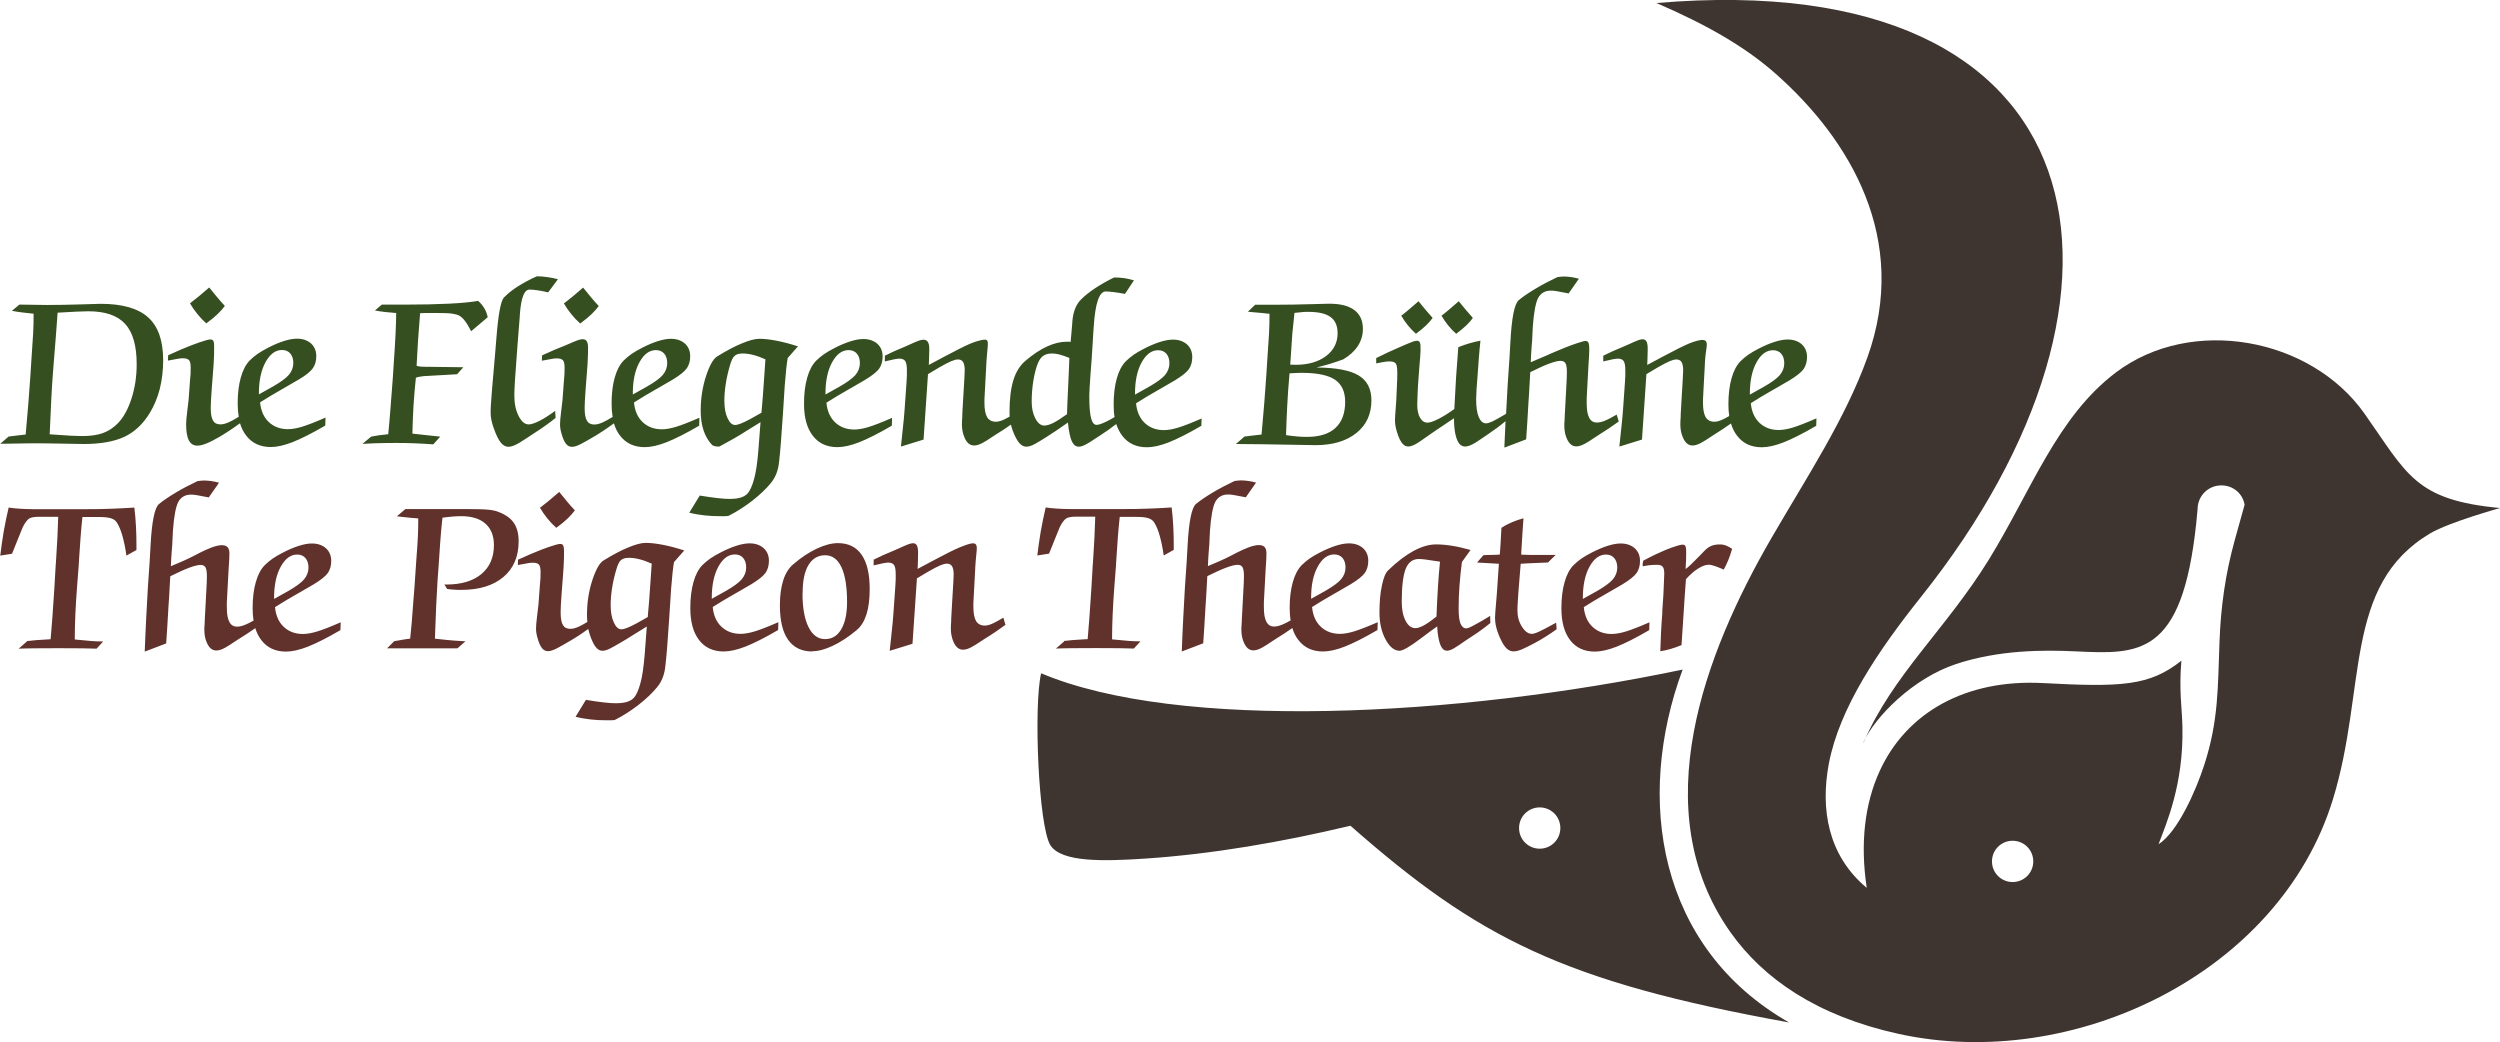
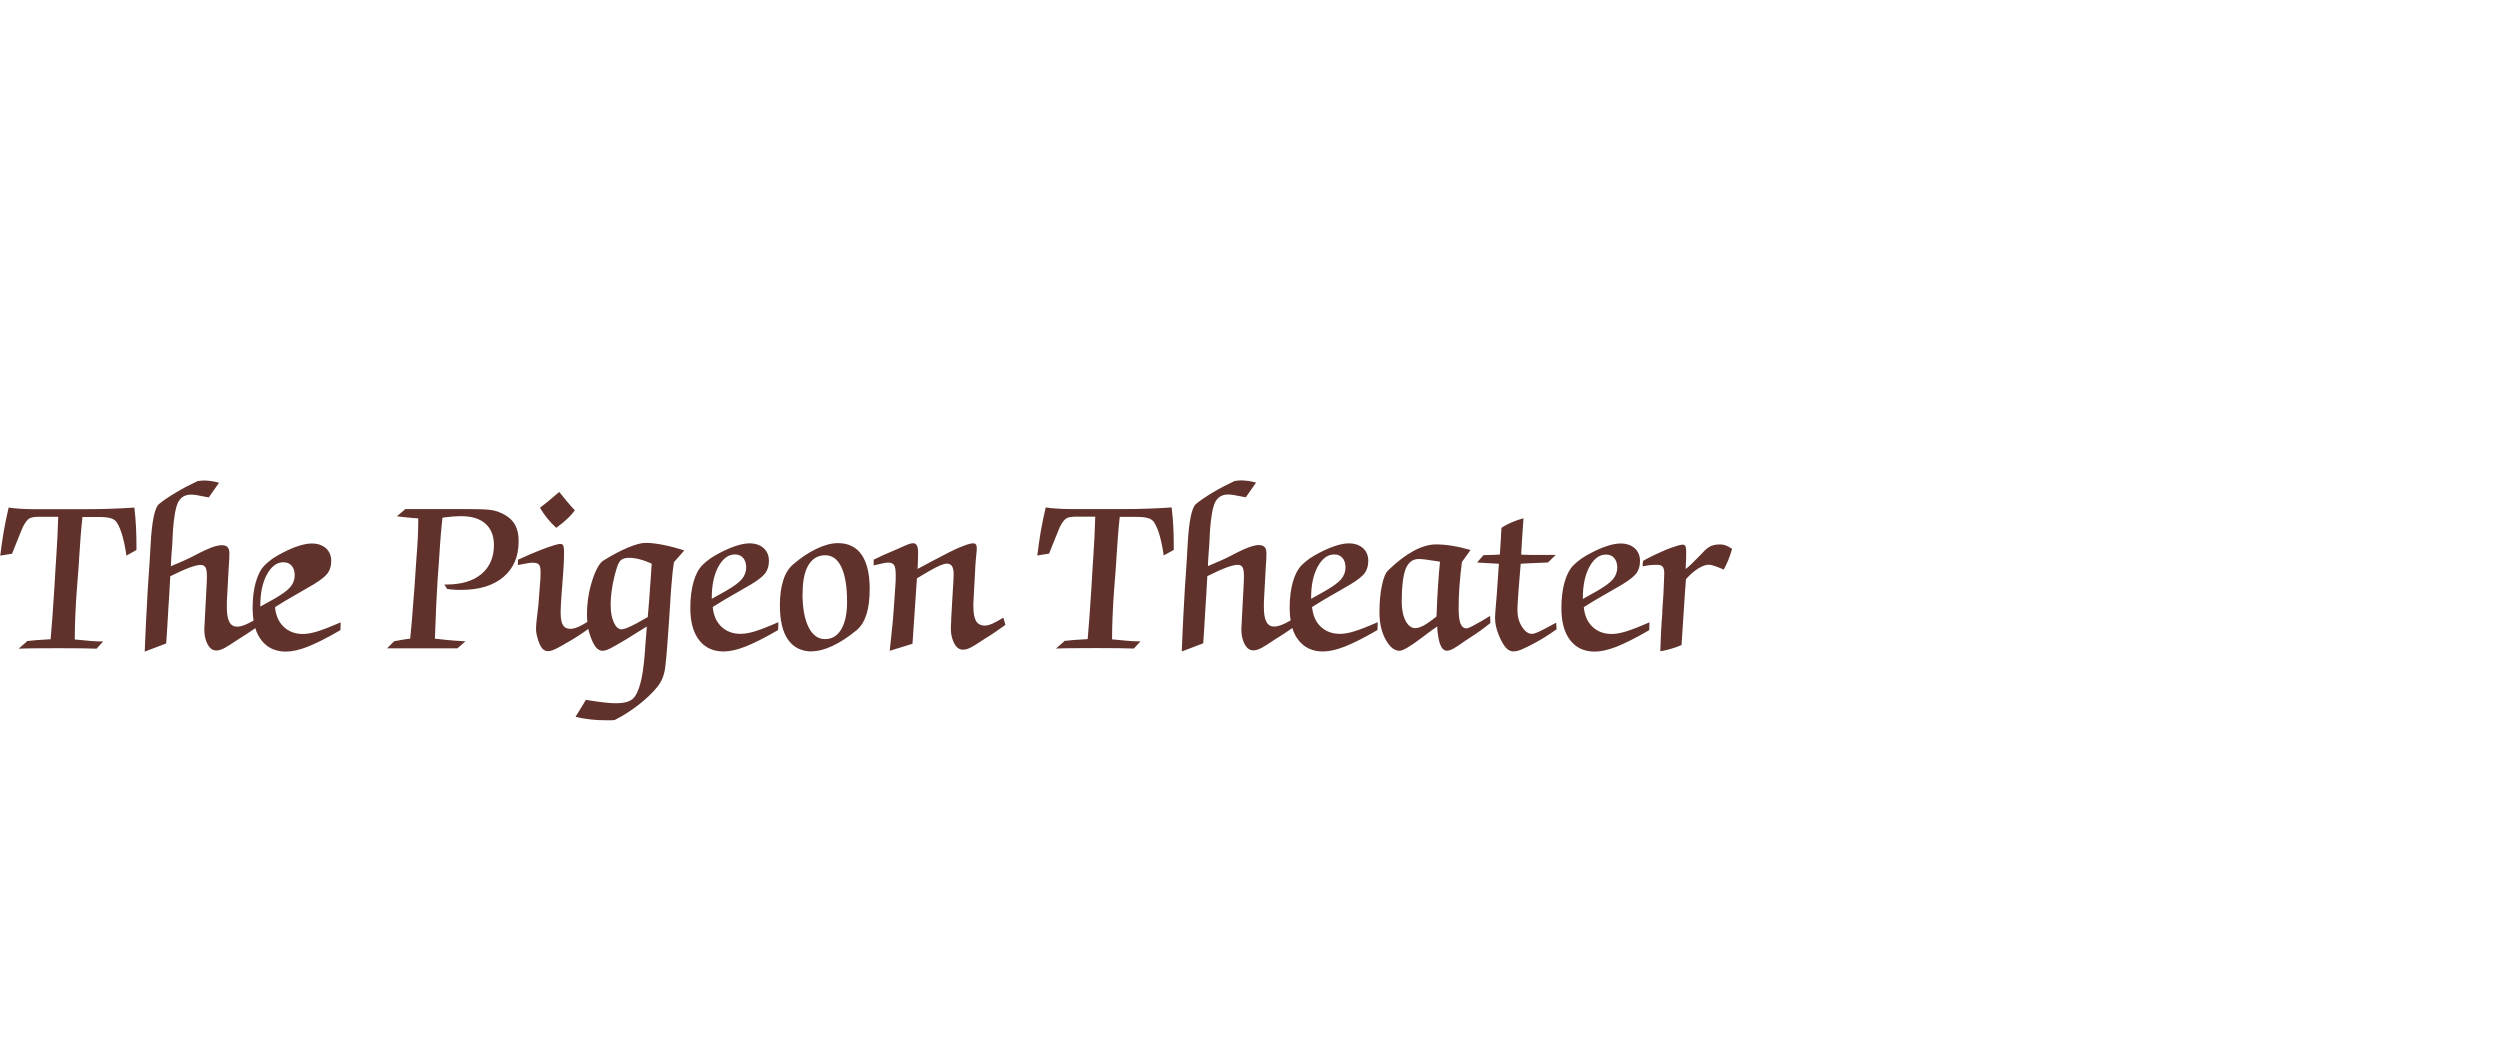
<svg xmlns="http://www.w3.org/2000/svg" id="Layer_2" viewBox="0 0 214.36 89.35">
  <g id="Layer_1-2">
    <g>
-       <path d="M144.28,57.4c-4.12,11.13-2.11,23.86,9.12,30.27-19.37-3.5-26.65-7.23-37.61-16.87-5.79,1.39-11.88,2.44-17.6,2.82-3.51,.23-7.17,.34-8.12-1.14-1.02-1.59-1.46-11.92-.8-14.75,11.76,4.96,35.56,3.76,55.02-.32h0Zm15.52,6.25c2.46-5.74,7.08-9.74,10.74-15.68,3.65-5.94,5.84-12.22,10.88-16.03,6.45-4.88,16.69-3.02,21.31,3.51,3.67,5.19,4.31,7.43,11.64,8.11,0,0-4.37,1.21-5.99,2.17-7.51,4.45-5.42,13.29-8.35,22.82-4.6,14.95-22.33,23.4-37.28,20.09-6.93-1.53-11.55-4.7-14.4-8.74-7.34-10.44-2.17-23.9,3.53-33.75,3.05-5.26,6.33-10.2,8.24-15.51,3.64-10.14-1.5-18.68-7.85-24.3-2.71-2.4-6.05-4.27-10.24-6.08,38.38-3.28,43.61,24.65,22.71,50.89-3.63,4.55-7.02,9.52-7.93,14.34-.73,3.89-.08,7.86,3.25,10.64-.58-3.87-.15-7.23,1.08-9.95,2.31-5.12,7.45-7.96,14.02-7.61,6.76,.36,9.15,.25,11.88-1.92-.22,2.62,.06,4.02,.09,5.73,.1,4.87-1.37,8.21-2.05,10.01,1.65-1.05,3.23-4.65,3.93-6.83,1.23-3.81,1.15-6.66,1.3-10.57,.11-2.9,.48-5.7,1.31-8.69l.84-3.02c-.16-.97-1-1.67-2-1.66-1.12,0-2.03,.91-2.03,2.03-.03,.27-.09,.99-.12,1.25-1.22,11.43-4.92,11.2-10.35,10.95-2.74-.13-6.56-.13-10.25,1.09-3.67,1.22-6.92,4.49-7.94,6.72h0Zm12.77,8.44c.98,0,1.77,.79,1.77,1.77s-.79,1.77-1.77,1.77-1.77-.79-1.77-1.77,.79-1.77,1.77-1.77h0Zm-40.55-2.86c.98,0,1.77,.79,1.77,1.77s-.79,1.77-1.77,1.77-1.77-.79-1.77-1.77,.79-1.77,1.77-1.77h0Z" fill="#3f3530" fill-rule="evenodd" />
-       <path d="M0,38.07l.74-.64c.16-.02,.41-.05,.74-.09,.33-.04,.57-.07,.72-.08,.09-.98,.17-1.87,.23-2.66,.06-.79,.12-1.56,.17-2.3l.08-1.26c.06-.97,.12-1.78,.16-2.43,.03-.65,.05-1.22,.04-1.71-.34-.03-.67-.07-.98-.11-.31-.04-.6-.08-.88-.14l.64-.53c.06,0,.16,0,.28,0,.96,.02,1.66,.03,2.09,.03,.9,0,1.87-.02,2.9-.05,1.02-.03,1.59-.05,1.7-.05,1.86,0,3.21,.39,4.07,1.16,.86,.77,1.29,2,1.29,3.68,0,.87-.1,1.69-.29,2.46-.2,.76-.49,1.46-.87,2.08-.57,.93-1.29,1.61-2.16,2.02-.87,.41-2.04,.62-3.5,.62-.21,0-.81-.01-1.78-.03-.97-.02-1.84-.03-2.6-.03-.51,0-1.37,.02-2.56,.04-.1,0-.18,0-.23,0H0Zm124.87-9.44c-.26-.23-.49-.47-.7-.73-.21-.26-.4-.53-.57-.83,.22-.17,.46-.36,.69-.56,.24-.2,.5-.42,.79-.68,.2,.25,.4,.5,.6,.73,.2,.24,.4,.47,.61,.7-.14,.2-.33,.41-.55,.63-.23,.22-.52,.46-.88,.73h0Zm-3.45,0c-.26-.23-.49-.47-.7-.73-.21-.26-.4-.53-.57-.83,.22-.17,.46-.36,.69-.56,.24-.2,.5-.42,.79-.68,.2,.25,.4,.5,.6,.73,.2,.24,.4,.47,.61,.7-.14,.2-.33,.41-.55,.63-.23,.22-.52,.46-.88,.73h0Zm28.63,5.2l1.18-.66c.67-.38,1.13-.72,1.38-1.01,.25-.3,.38-.64,.38-1.01,0-.35-.09-.62-.26-.82-.17-.2-.41-.3-.71-.3-.56,0-1.03,.35-1.41,1.04-.38,.69-.57,1.59-.57,2.68v.08h0Zm5.7,2.02l-.02,.66c-1.15,.67-2.09,1.14-2.8,1.42-.72,.28-1.34,.42-1.87,.42-.91,0-1.61-.33-2.11-.98-.23-.3-.41-.65-.53-1.06-.47,.33-.93,.64-1.4,.93-1.01,.62-2.19,1.73-2.77,.15-.11-.3-.17-.62-.17-.98,0-.12,0-.35,.03-.7,0-.08,0-.15,0-.18l.09-1.58c.04-.63,.07-1.13,.09-1.51,.02-.37,.03-.6,.03-.69,0-.32-.05-.56-.14-.71-.1-.15-.24-.22-.44-.22-.14,0-.34,.05-.58,.15-.24,.1-.57,.28-1,.52l-.99,.59c-.04,.61-.1,1.55-.19,2.81-.09,1.26-.15,2.19-.19,2.8l-1.94,.6c.11-.97,.19-1.77,.25-2.39,.05-.62,.1-1.19,.13-1.71l.1-1.43c.01-.19,.02-.38,.03-.56,0-.18,0-.34,0-.49,0-.36-.05-.61-.14-.75-.1-.14-.26-.21-.5-.21-.1,0-.25,.02-.46,.06-.21,.04-.47,.1-.79,.18v-.49c.53-.27,1.09-.52,1.66-.75,1.38-.56,2.18-1.25,2.15,.22-.01,.67-.03,1.1-.04,1.32l1.29-.69c1.06-.57,1.83-.95,2.3-1.15,.23-.09,.45-.17,.65-.22,1.22-.34,.82,.4,.74,1.4-.03,.33-.04,.6-.05,.82l-.14,2.61c0,.06,0,.14-.01,.24,0,.1,0,.18,0,.22,0,.58,.08,.99,.23,1.25,.16,.26,.41,.39,.75,.39,.18,0,.39-.05,.64-.16,.18-.08,.39-.19,.63-.33-.05-.31-.07-.65-.07-1.01,0-.85,.09-1.59,.27-2.23,.18-.64,.44-1.13,.78-1.47,.19-.19,.41-.37,.66-.55,.25-.17,.55-.35,.89-.52,.5-.26,.96-.45,1.37-.58,.41-.13,.78-.2,1.11-.2,.5,0,.9,.14,1.21,.41,.3,.28,.45,.64,.45,1.09,0,.41-.1,.75-.29,1.03-.19,.27-.6,.6-1.21,.97l-1.31,.76-.09,.05c-.73,.41-1.37,.8-1.92,1.15,.07,.71,.31,1.27,.74,1.68,.43,.41,.98,.62,1.65,.62,.34,0,.75-.07,1.21-.21,.46-.14,1.14-.4,2.03-.79h0Zm-26.76,2.5c.03-.78,.06-1.52,.1-2.24-.45,.38-.93,.74-1.44,1.08-1.28,.84-2.44,1.96-2.86,.04-.08-.37-.12-.83-.12-1.37l-1.4,.94c-.06,.04-.16,.1-.28,.19-1.75,1.17-2.57,2.2-3.22,.02-.11-.37-.16-.69-.16-.98,0-.18,.02-.46,.05-.84,.03-.39,.05-.66,.06-.83l.06-1.31v-.04c0-.06,0-.21,.02-.43,0-.23,.01-.42,.01-.57,0-.44-.04-.72-.13-.84-.09-.12-.27-.18-.53-.18-.1,0-.23,0-.39,.03-.16,.02-.41,.07-.76,.14v-.46c.73-.36,1.39-.67,1.98-.92,1.84-.79,1.91-.95,1.79,.86-.02,.29-.04,.49-.05,.59l-.1,1.31c-.03,.44-.06,.86-.07,1.24-.02,.39-.03,.7-.03,.94,0,.45,.08,.82,.24,1.1,.16,.28,.38,.42,.64,.42,.21,0,.52-.11,.94-.32,.42-.21,.87-.5,1.36-.85,.04-.72,.08-1.39,.11-2.01,.03-.63,.07-1.18,.11-1.66l.12-1.63c.34-.14,.67-.25,.98-.34,.31-.09,.61-.16,.92-.22-.05,.48-.1,.98-.14,1.51-.04,.52-.08,1.08-.12,1.67l-.08,1.03s0,.07,0,.12c-.02,.31-.03,.53-.03,.66,0,.67,.07,1.19,.22,1.55,.15,.36,.36,.55,.64,.55,.12,0,.3-.06,.55-.17,.22-.11,.61-.32,1.16-.65v-.04c.05-.93,.1-1.78,.14-2.56l.15-2.19c.02-.34,.05-.81,.08-1.42,.11-2.05,.35-3.23,.72-3.54,.36-.3,.84-.62,1.42-.97,.58-.35,1.21-.68,1.89-1,.16-.02,.27-.03,.35-.04,.08,0,.15-.01,.21-.01,.2,0,.41,.02,.63,.05,.21,.03,.43,.08,.65,.14l-.88,1.26c-.52-.1-.88-.17-1.06-.2-.19-.03-.34-.04-.46-.04-.5,0-.86,.21-1.09,.62-.22,.42-.37,1.23-.46,2.44l-.06,1.2s0,.12-.02,.25c-.05,.59-.08,1.14-.1,1.63l1.36-.58,.4-.18c.88-.38,1.6-.67,2.15-.85,.87-.28,1.11-.42,1.11,.48,0,.33-.02,.74-.06,1.24-.01,.17-.02,.29-.02,.36l-.14,2.6c0,.06,0,.14,0,.24,0,.11,0,.18,0,.23,0,.55,.07,.96,.22,1.23,.14,.27,.36,.4,.66,.4,.2,0,.42-.05,.69-.16,.26-.11,.59-.28,1-.52l.18,.59c-.55,.4-1.12,.78-1.7,1.14-1.04,.64-2.23,1.78-2.81,.19-.11-.29-.16-.63-.16-1.02,0-.05,0-.18,.02-.37,.01-.2,.02-.35,.02-.46l.12-2.26c.02-.41,.04-.74,.05-.97,0-.24,.01-.4,.01-.49,0-.36-.04-.61-.12-.75-.08-.14-.22-.21-.42-.21-.22,0-.55,.08-.98,.24-.43,.16-.97,.41-1.62,.73l-.1,1.8c-.01,.13-.03,.37-.05,.73-.07,1.21-.13,2.29-.2,3.23l-1.84,.7h0Zm-18.42-6.34c-.09,1.02-.16,1.96-.2,2.82-.04,.86-.08,1.68-.1,2.48,.31,.05,.61,.08,.91,.11,.3,.03,.6,.04,.9,.04,1.07,0,1.88-.26,2.43-.77,.55-.51,.83-1.26,.83-2.24,0-.86-.29-1.49-.87-1.89-.58-.39-1.53-.59-2.83-.59-.22,0-.55,.01-1.02,.04h-.06Zm.42-5.16c-.06,.53-.12,1.11-.18,1.74-.05,.63-.11,1.53-.18,2.68,.05,0,.13,0,.22,0,.1,0,.17,.01,.22,.01,1.09,0,1.97-.25,2.63-.75,.66-.5,.99-1.15,.99-1.96,0-.63-.2-1.1-.61-1.39-.41-.3-1.05-.44-1.92-.44-.14,0-.31,0-.5,.02-.19,.02-.41,.04-.67,.07h0Zm-3.35-.72c.23,0,.46,0,.71,0,.25,0,.6,0,1.05,0,1.02,0,2.03-.02,3.05-.05,1.02-.03,1.53-.04,1.53-.04,.94,0,1.66,.18,2.15,.55,.49,.37,.73,.9,.73,1.61,0,.52-.14,1.01-.43,1.46-.29,.45-.71,.83-1.25,1.15-.4,.15-.8,.28-1.18,.4-.38,.11-.75,.21-1.12,.3,1.67,.01,2.88,.24,3.61,.68,.74,.44,1.1,1.16,1.1,2.14,0,1.18-.43,2.11-1.29,2.8-.86,.69-2.03,1.04-3.51,1.04-.05,0-.81-.01-2.31-.04-1.49-.03-2.99-.05-4.51-.06l.74-.64c.16-.02,.41-.05,.74-.09,.33-.04,.57-.07,.72-.08,.09-.98,.17-1.87,.23-2.66,.06-.79,.12-1.55,.17-2.3l.08-1.26c.07-.97,.12-1.78,.16-2.43,.03-.65,.05-1.22,.04-1.71-.11,0-.28-.02-.51-.05-.62-.06-1.07-.1-1.34-.12l.63-.61h0Zm-10.31,7.7l1.18-.66c.67-.38,1.13-.72,1.38-1.01,.25-.3,.38-.64,.38-1.01,0-.35-.09-.62-.26-.82-.17-.2-.41-.3-.71-.3-.56,0-1.03,.35-1.41,1.04-.38,.69-.57,1.59-.57,2.68v.08h0Zm5.7,2.02l-.02,.66c-1.15,.67-2.09,1.14-2.8,1.42-.72,.28-1.34,.42-1.87,.42-.91,0-1.61-.33-2.11-.98-.22-.29-.39-.63-.52-1.01-.45,.35-.9,.67-1.34,.95-1.36,.87-2.27,1.74-2.65-.07-.07-.31-.12-.65-.15-1.01-.68,.48-1.3,.9-1.86,1.25-1.49,.93-2.11,1.45-2.88-.57-.06-.16-.11-.33-.15-.5-.42,.3-.84,.57-1.26,.83-1.01,.62-2.19,1.73-2.77,.15-.11-.3-.17-.62-.17-.98,0-.12,0-.35,.03-.7,0-.08,0-.15,0-.18l.09-1.58c.04-.63,.07-1.13,.09-1.51,.02-.37,.03-.6,.03-.69,0-.32-.05-.56-.14-.71-.1-.15-.24-.22-.44-.22-.14,0-.34,.05-.58,.15-.24,.1-.57,.28-1,.52l-.99,.59c-.04,.61-.1,1.55-.19,2.81-.09,1.26-.15,2.19-.19,2.8l-1.94,.6c.11-.97,.19-1.77,.25-2.39,.05-.62,.1-1.19,.13-1.71l.1-1.43c.01-.19,.02-.38,.03-.56,0-.18,0-.34,0-.49,0-.36-.05-.61-.14-.75-.1-.14-.26-.21-.5-.21-.1,0-.25,.02-.46,.06-.21,.04-.47,.1-.79,.18v-.49c.53-.27,1.09-.52,1.66-.75,1.11-.45,2.18-1.24,2.15,.22-.01,.67-.03,1.1-.04,1.32l1.29-.69c1.06-.57,1.83-.95,2.3-1.15,.29-.12,.56-.21,.79-.26,.66-.16,.72-.07,.67,.54-.03,.36-.06,.66-.08,.9-.03,.33-.04,.6-.05,.82l-.14,2.61c0,.06,0,.14-.01,.24,0,.1,0,.18,0,.22,0,.58,.08,.99,.23,1.25,.16,.26,.41,.39,.75,.39,.18,0,.39-.05,.64-.16,.15-.07,.33-.16,.54-.28,0-.12-.01-.25-.01-.37,0-1.13,.11-2.04,.33-2.75,.22-.71,.56-1.26,1.03-1.66,.65-.55,1.26-.96,1.85-1.23,.59-.27,1.15-.41,1.68-.41,.1,0,.17,0,.22,0s.09,0,.13,.02l.13-1.47c0-.08,.01-.18,.02-.31,.07-.83,.32-1.45,.76-1.88,.31-.31,.71-.63,1.21-.96s1.03-.63,1.61-.91c.31,0,.61,.02,.89,.06,.28,.04,.55,.11,.81,.19l-.77,1.16c-.41-.08-.75-.13-1.01-.16-.26-.03-.47-.05-.63-.05-.57,0-.91,1.01-1.04,3.03-.01,.19-.02,.33-.03,.43l-.08,1.3c-.03,.55-.08,1.31-.16,2.28-.07,.97-.11,1.6-.11,1.9,0,.89,.05,1.52,.15,1.91,.1,.39,.26,.59,.48,.59,.17,0,.46-.1,.87-.3,.21-.1,.43-.23,.67-.37-.06-.33-.08-.69-.08-1.09,0-.85,.09-1.59,.27-2.23,.18-.64,.44-1.13,.78-1.47,.19-.19,.41-.37,.66-.55,.25-.17,.55-.35,.89-.52,.5-.26,.96-.45,1.37-.58,.41-.13,.78-.2,1.11-.2,.5,0,.9,.14,1.21,.41,.3,.28,.45,.64,.45,1.09,0,.41-.1,.75-.29,1.03-.19,.27-.6,.6-1.21,.97l-1.31,.76-.09,.05c-.73,.41-1.37,.8-1.92,1.15,.07,.71,.31,1.27,.74,1.68,.43,.41,.98,.62,1.65,.62,.34,0,.75-.07,1.21-.21,.46-.14,1.14-.4,2.03-.79h0Zm-11.54-.34c.01-.56,.05-1.38,.1-2.45,.05-1.07,.09-1.86,.1-2.37-.33-.13-.61-.23-.84-.29-.24-.06-.44-.09-.62-.09-.32,0-.57,.06-.76,.19-.19,.12-.34,.33-.47,.63-.16,.37-.28,.86-.39,1.47-.1,.61-.15,1.22-.15,1.83,0,.58,.11,1.07,.32,1.46,.21,.4,.47,.6,.75,.6,.21,0,.46-.07,.75-.21,.29-.14,.69-.4,1.2-.76h0Zm-20.7-1.69l1.18-.66c.67-.38,1.13-.72,1.38-1.01,.25-.3,.38-.64,.38-1.01,0-.35-.09-.62-.26-.82-.17-.2-.41-.3-.71-.3-.56,0-1.03,.35-1.41,1.04-.38,.69-.57,1.59-.57,2.68v.08h0Zm5.7,2.02l-.02,.66c-1.15,.67-2.09,1.14-2.8,1.42-.72,.28-1.34,.42-1.87,.42-.91,0-1.61-.33-2.11-.98-.5-.65-.75-1.56-.75-2.74,0-.85,.09-1.59,.27-2.23,.18-.64,.44-1.13,.78-1.47,.19-.19,.41-.37,.66-.55,.25-.17,.55-.35,.89-.52,.5-.26,.96-.45,1.37-.58,.41-.13,.78-.2,1.11-.2,.5,0,.9,.14,1.21,.41,.3,.28,.45,.64,.45,1.09,0,.41-.1,.75-.29,1.03-.19,.27-.6,.6-1.21,.97l-1.31,.76-.09,.05c-.73,.41-1.37,.8-1.92,1.15,.07,.71,.31,1.27,.74,1.68,.43,.41,.98,.62,1.65,.62,.34,0,.75-.07,1.21-.21,.46-.14,1.14-.4,2.03-.79h0Zm-10.86-5.03c-.38-.17-.74-.3-1.06-.38-.32-.08-.62-.12-.9-.12-.31,0-.54,.07-.69,.21-.15,.14-.28,.41-.39,.81-.16,.54-.28,1.06-.36,1.58-.08,.52-.12,1.01-.12,1.45,0,.61,.09,1.1,.27,1.49,.18,.39,.39,.59,.65,.59,.12,0,.29-.04,.51-.13,.22-.09,.49-.22,.79-.38l.96-.54c.07-.71,.16-1.89,.27-3.55,.03-.46,.06-.8,.07-1.03h0Zm-5.64,11.68c.59,.1,1.11,.17,1.54,.22,.43,.05,.77,.07,1.02,.07,.44,0,.79-.05,1.06-.15,.27-.1,.48-.26,.62-.49,.22-.35,.4-.86,.54-1.54,.14-.67,.24-1.62,.32-2.83l.12-1.57-1.18,.73c-.35,.23-.72,.45-1.1,.67-.39,.22-.8,.45-1.25,.69h-.13c-.08,0-.17-.01-.25-.03-.08-.02-.16-.05-.23-.09-.34-.36-.59-.79-.75-1.28-.16-.49-.24-1.05-.24-1.68,0-1.03,.15-2.01,.45-2.94,.3-.92,.62-1.49,.95-1.7,.78-.48,1.48-.86,2.12-1.12,.64-.27,1.14-.4,1.51-.4,.43,0,.94,.06,1.5,.17,.56,.11,1.17,.27,1.81,.48l-.88,1c-.05,.27-.08,.56-.12,.88-.03,.32-.07,.8-.13,1.44l-.16,2.5c-.06,.94-.13,1.78-.18,2.52-.06,.74-.1,1.16-.12,1.26,0,.04,0,.11-.02,.21-.06,.76-.29,1.39-.7,1.89-.41,.51-.95,1.02-1.6,1.53-.66,.51-1.34,.95-2.06,1.31-.09,0-.19,.01-.29,.02-.11,0-.26,0-.46,0-.44,0-.88-.02-1.31-.07-.43-.05-.86-.12-1.29-.23l.9-1.47h0Zm-5.72-8.67l1.18-.66c.67-.38,1.13-.72,1.38-1.01,.25-.3,.38-.64,.38-1.01,0-.35-.09-.62-.26-.82-.17-.2-.41-.3-.71-.3-.56,0-1.03,.35-1.41,1.04-.38,.69-.57,1.59-.57,2.68v.08h0Zm5.7,2.02l-.02,.66c-1.15,.67-2.09,1.14-2.8,1.42-.72,.28-1.34,.42-1.87,.42-.91,0-1.61-.33-2.11-.98-.23-.3-.41-.65-.53-1.06-.63,.46-1.23,.86-1.8,1.19-1.55,.89-2.23,1.43-2.71-.37-.08-.28-.11-.52-.11-.74,0-.23,.03-.59,.09-1.06,.06-.47,.1-.8,.12-1.01l.12-1.64c.02-.2,.04-.4,.05-.59,0-.19,.01-.38,.01-.57,0-.31-.05-.51-.14-.62-.1-.11-.28-.16-.54-.16-.1,0-.23,.01-.4,.04-.17,.03-.46,.08-.87,.16l.02-.46c.75-.35,1.42-.63,2.01-.86,.97-.38,1.93-1.04,1.93,.17,0,.33,0,.66-.02,.98-.01,.32-.03,.64-.06,.97l-.13,1.7c-.03,.34-.04,.64-.06,.92-.01,.27-.02,.49-.02,.64,0,.52,.07,.88,.2,1.09,.13,.22,.34,.32,.64,.32,.2,0,.42-.06,.68-.17,.21-.09,.5-.25,.88-.48-.06-.35-.09-.73-.09-1.15,0-.85,.09-1.59,.27-2.23,.18-.64,.44-1.13,.78-1.47,.19-.19,.41-.37,.66-.55,.25-.17,.55-.35,.89-.52,.5-.26,.96-.45,1.37-.58,.41-.13,.78-.2,1.11-.2,.5,0,.9,.14,1.21,.41,.3,.28,.45,.64,.45,1.09,0,.41-.1,.75-.29,1.03-.19,.27-.6,.6-1.21,.97l-1.31,.76-.09,.05c-.73,.41-1.37,.8-1.92,1.15,.07,.71,.31,1.27,.74,1.68,.43,.41,.98,.62,1.65,.62,.34,0,.75-.07,1.21-.21,.46-.14,1.14-.4,2.03-.79h0Zm-10.22-8.1c-.28-.25-.54-.52-.77-.81-.23-.28-.44-.59-.63-.91,.25-.19,.5-.39,.77-.61,.27-.22,.56-.47,.88-.75,.22,.28,.44,.55,.66,.81,.22,.26,.44,.52,.68,.77-.16,.22-.36,.45-.61,.69-.25,.24-.57,.51-.97,.8h0Zm-2.12,8.1c-.53,.43-1.12,.85-1.76,1.26-1.98,1.28-2.67,2.06-3.53-.37-.18-.5-.27-.94-.27-1.31,0-.21,0-.49,.03-.83,.02-.34,.05-.74,.09-1.21l.28-3.25c.02-.25,.05-.62,.09-1.11,.16-2.06,.38-3.23,.65-3.51,.31-.32,.7-.64,1.19-.95,.49-.31,1.03-.6,1.63-.87,.31,0,.61,.03,.9,.07,.3,.04,.6,.1,.91,.18l-.84,1.13c-.32-.08-.63-.14-.91-.18-.28-.04-.51-.06-.69-.06-.44,0-.72,.69-.82,2.07,0,.13-.01,.23-.02,.31l-.19,2.42c-.1,1.28-.17,2.25-.21,2.9-.04,.65-.06,1.1-.06,1.36,0,.71,.12,1.3,.37,1.78,.24,.48,.53,.72,.86,.72,.22,0,.52-.1,.9-.29,.38-.19,.84-.48,1.37-.87l.04,.6h0Zm-11.92-4.48c.09,.03,.2,.06,.33,.07,.13,.02,.32,.02,.59,.02l3.1,.04-.54,.6-2.83,.16h0c-.3,.03-.53,.07-.7,.14-.08,.75-.15,1.53-.2,2.33-.05,.79-.08,1.62-.1,2.46,.25,.03,.65,.07,1.18,.13,.53,.06,.93,.1,1.21,.13l-.6,.66c-.53-.04-1.06-.07-1.6-.09-.54-.02-1.09-.03-1.64-.03-.33,0-.68,0-1.07,.01-.39,0-.98,.03-1.76,.07l.74-.62c.23-.05,.46-.08,.7-.12,.24-.03,.49-.06,.77-.09,.08-.83,.15-1.65,.21-2.46,.07-.81,.13-1.63,.19-2.47l.08-1.26c.07-1,.12-1.83,.15-2.49,.03-.66,.05-1.23,.05-1.71-.36-.03-.68-.06-.98-.09-.29-.03-.57-.08-.84-.13l.59-.5h1.97c1.47,0,2.72-.03,3.76-.08,1.04-.05,1.88-.13,2.53-.24,.22,.2,.4,.41,.53,.64,.14,.23,.23,.49,.29,.76l-1.42,1.2c-.19-.37-.37-.67-.54-.89-.17-.22-.34-.37-.49-.45-.14-.08-.36-.13-.63-.17-.28-.04-.68-.05-1.22-.05-.38,0-.67,0-.89,0-.21,0-.41,0-.61,.02-.07,.84-.13,1.64-.18,2.39-.05,.75-.09,1.46-.12,2.11h0Zm-13.5,2.45l1.18-.66c.67-.38,1.13-.72,1.38-1.01,.25-.3,.38-.64,.38-1.01,0-.35-.09-.62-.26-.82-.17-.2-.41-.3-.71-.3-.56,0-1.03,.35-1.41,1.04-.38,.69-.57,1.59-.57,2.68v.08h0Zm5.7,2.02l-.02,.66c-1.15,.67-2.09,1.14-2.8,1.42-.72,.28-1.34,.42-1.87,.42-.91,0-1.61-.33-2.11-.98-.23-.3-.41-.65-.53-1.06-.63,.46-1.23,.86-1.8,1.19-1.63,.93-2.82,1.36-2.82-1.11,0-.23,.03-.59,.09-1.06,.06-.47,.1-.8,.12-1.01l.12-1.64c.01-.2,.04-.4,.05-.59,0-.19,.01-.38,.01-.57,0-.31-.05-.51-.14-.62-.1-.11-.28-.16-.54-.16-.1,0-.23,.01-.4,.04-.17,.03-.46,.08-.87,.16l.02-.46c.75-.35,1.42-.63,2.01-.86,.46-.18,.88-.32,1.26-.43,.63-.18,.67,.02,.67,.6,0,.33,0,.66-.02,.98-.01,.32-.03,.64-.06,.97l-.13,1.7c-.02,.34-.04,.64-.06,.92-.01,.27-.02,.49-.02,.64,0,.52,.07,.88,.2,1.09,.13,.22,.34,.32,.64,.32,.2,0,.42-.06,.68-.17,.21-.09,.5-.25,.88-.48-.06-.35-.09-.73-.09-1.15,0-.85,.09-1.59,.27-2.23,.18-.64,.44-1.13,.78-1.47,.19-.19,.41-.37,.66-.55,.25-.17,.55-.34,.89-.52,.5-.26,.96-.45,1.37-.58,.41-.13,.78-.2,1.11-.2,.5,0,.9,.14,1.21,.41,.3,.28,.45,.64,.45,1.09,0,.41-.1,.75-.29,1.03-.19,.27-.59,.61-1.21,.97l-1.31,.76-.09,.05c-.73,.42-1.37,.8-1.92,1.15,.07,.71,.31,1.27,.74,1.68,.43,.41,.98,.62,1.65,.62,.34,0,.75-.07,1.21-.21,.46-.14,1.14-.4,2.03-.79h0Zm-10.22-8.1c-.28-.25-.54-.52-.77-.81-.23-.28-.44-.59-.63-.91,.25-.19,.5-.4,.77-.61,.26-.22,.56-.47,.88-.75,.22,.28,.44,.55,.66,.81,.22,.26,.44,.52,.68,.77-.16,.22-.36,.45-.61,.69-.25,.24-.57,.51-.97,.8h0Zm-13.42,9.51c.78,.06,1.38,.1,1.8,.12,.42,.02,.74,.03,.96,.03,.72,0,1.31-.08,1.78-.25,.47-.17,.91-.45,1.29-.84,.48-.49,.87-1.19,1.17-2.11,.3-.92,.45-1.91,.45-2.96,0-1.59-.33-2.74-.99-3.46-.66-.72-1.71-1.08-3.16-1.08-.22,0-.55,.01-.99,.03-.44,.02-.98,.05-1.64,.09-.07,1.04-.17,2.3-.29,3.78-.02,.22-.03,.38-.04,.48l-.08,1.04c-.04,.56-.09,1.25-.13,2.07-.04,.82-.09,1.84-.14,3.07h0Z" fill="#364f21" fill-rule="evenodd" />
-       <path d="M144.16,55.32c-.33,.14-.65,.25-.94,.33-.3,.09-.58,.15-.86,.19,.03-1.04,.08-2.12,.17-3.24,0-.1,0-.17,0-.2l.09-1.32c0-.15,.02-.36,.03-.63,.03-.63,.05-1.05,.05-1.26,0-.28-.04-.48-.13-.59-.09-.11-.24-.17-.45-.17-.26,0-.49,.01-.68,.03-.19,.02-.38,.06-.57,.1-.01-.03-.02-.05-.02-.07,0-.02,0-.06,0-.1,0-.06,0-.11,.02-.17,0-.05,.02-.1,.04-.15,.72-.39,1.36-.69,1.91-.92,.34-.14,.66-.25,.95-.34,.67-.2,.81-.18,.81,.51,0,.22,0,.45-.01,.69s-.02,.5-.04,.78c.24-.16,.65-.56,1.26-1.19,.55-.58,.81-.92,1.71-.92,.16,0,.32,.03,.48,.09,.16,.06,.34,.16,.54,.29-.11,.37-.22,.7-.34,.99-.12,.29-.25,.55-.38,.79-.06-.03-.14-.06-.25-.11-.51-.21-.85-.31-1.03-.31-.26,0-.56,.11-.9,.32-.34,.21-.7,.52-1.06,.92l-.1,1.38c-.02,.26-.06,.88-.12,1.84-.06,.97-.11,1.78-.16,2.45h0Zm-120.65-3.97l1.18-.66c.67-.38,1.13-.72,1.38-1.01,.25-.3,.38-.64,.38-1.01,0-.35-.09-.62-.26-.82-.17-.2-.41-.3-.71-.3-.56,0-1.03,.35-1.41,1.04-.38,.69-.57,1.59-.57,2.68v.08h0Zm5.7,2.02l-.02,.66c-1.15,.67-2.09,1.14-2.8,1.42-.72,.28-1.34,.42-1.87,.42-.91,0-1.61-.33-2.11-.98-.22-.29-.4-.63-.52-1.03-.46,.32-.92,.63-1.4,.92-1.04,.64-2.23,1.78-2.81,.19-.11-.29-.16-.63-.16-1.02,0-.05,0-.18,.02-.37,.01-.2,.02-.35,.02-.46l.12-2.26c.02-.41,.04-.74,.05-.97,0-.24,.01-.4,.01-.49,0-.36-.04-.61-.12-.75-.08-.14-.22-.21-.42-.21-.22,0-.55,.08-.98,.24-.43,.16-.97,.41-1.62,.73l-.1,1.8c-.01,.13-.03,.37-.05,.73-.07,1.21-.13,2.29-.2,3.23l-1.84,.7c.04-1.03,.08-2.01,.13-2.94,.05-.93,.1-1.78,.14-2.56l.15-2.19c.02-.34,.05-.81,.08-1.42,.11-2.05,.35-3.23,.72-3.54,.36-.3,.84-.62,1.42-.97,.58-.35,1.21-.68,1.89-1,.16-.02,.27-.03,.35-.04,.08,0,.15-.01,.21-.01,.2,0,.41,.02,.63,.05,.21,.03,.43,.08,.65,.14l-.88,1.26c-.52-.1-.88-.17-1.06-.2-.19-.03-.34-.04-.46-.04-.5,0-.86,.21-1.09,.62-.22,.42-.37,1.23-.46,2.44l-.06,1.2s0,.12-.02,.25c-.05,.59-.08,1.14-.1,1.63,.69-.29,1.34-.56,2.01-.91,1.14-.6,3.01-1.56,3.01-.21,0,.33-.02,.74-.06,1.24-.01,.17-.02,.29-.02,.36l-.14,2.6c0,.06,0,.14,0,.24,0,.11,0,.18,0,.23,0,.55,.07,.96,.22,1.23,.14,.27,.36,.4,.66,.4,.2,0,.42-.05,.69-.16,.2-.08,.44-.2,.72-.36-.05-.33-.08-.68-.08-1.06,0-.85,.09-1.59,.27-2.23,.18-.64,.44-1.13,.78-1.47,.19-.19,.41-.37,.66-.55,.25-.17,.55-.35,.89-.52,.5-.26,.96-.45,1.37-.58,.41-.13,.78-.2,1.11-.2,.5,0,.9,.14,1.21,.41,.3,.28,.45,.64,.45,1.09,0,.41-.1,.75-.29,1.03-.19,.27-.6,.6-1.21,.97l-1.31,.76-.09,.05c-.73,.41-1.37,.8-1.92,1.15,.07,.71,.31,1.27,.74,1.68,.43,.41,.98,.62,1.65,.62,.34,0,.75-.07,1.21-.21,.46-.14,1.14-.4,2.03-.79h0Zm-26.91,1.6c.24-.03,.51-.06,.79-.08,.29-.02,.71-.05,1.25-.08,.11-1.18,.2-2.54,.3-4.08,.01-.21,.02-.36,.03-.46l.1-1.74c0-.08,.02-.21,.03-.4,.1-1.45,.16-2.72,.19-3.82h-1.64c-.39,0-.67,.05-.83,.14-.17,.1-.36,.34-.57,.75-.03,.06-.16,.38-.39,.96-.21,.53-.39,.97-.53,1.32l-1.01,.16c.08-.68,.18-1.35,.29-2.03,.12-.68,.26-1.37,.43-2.09,.3,.05,.63,.08,.97,.1,.34,.02,.74,.04,1.19,.04H7.2c.9,0,1.69-.01,2.37-.04,.68-.02,1.33-.06,1.95-.1,.07,.55,.11,1.1,.14,1.64,.03,.54,.04,1.07,.04,1.58v.42l-.86,.48c-.09-.65-.21-1.21-.34-1.68-.13-.47-.29-.85-.47-1.14-.11-.18-.28-.31-.52-.38-.24-.08-.6-.11-1.08-.11h-1.36c-.11,.98-.2,2.14-.28,3.46-.02,.38-.04,.65-.05,.81l-.14,1.81c-.06,.8-.11,1.57-.14,2.31-.03,.74-.05,1.44-.05,2.11,.05,0,.11,.01,.19,.02,.94,.1,1.62,.15,2.06,.15h.19l-.57,.62c-.38-.01-.79-.02-1.23-.03-.44,0-1.12-.01-2.03-.01s-1.62,0-2.09,.01c-.48,0-.92,.02-1.33,.03l.71-.62h0Zm133.43-3.62l1.18-.66c.67-.38,1.13-.72,1.38-1.01,.25-.3,.38-.64,.38-1.01,0-.35-.09-.62-.26-.82-.17-.2-.41-.3-.71-.3-.56,0-1.03,.35-1.41,1.04-.38,.69-.57,1.59-.57,2.68v.08h0Zm5.7,2.02l-.02,.66c-1.15,.67-2.09,1.14-2.8,1.42-.72,.28-1.34,.42-1.87,.42-.91,0-1.61-.33-2.11-.98-.5-.65-.75-1.56-.75-2.74,0-.85,.09-1.59,.27-2.23,.18-.64,.44-1.13,.78-1.47,.19-.19,.41-.37,.66-.55,.25-.17,.55-.35,.89-.52,.5-.26,.96-.45,1.37-.58,.41-.13,.78-.2,1.11-.2,.5,0,.9,.14,1.21,.41,.3,.28,.45,.64,.45,1.09,0,.41-.1,.75-.29,1.03-.19,.27-.6,.6-1.21,.97l-1.31,.76-.09,.05c-.73,.41-1.37,.8-1.92,1.15,.07,.71,.31,1.27,.74,1.68,.43,.41,.98,.62,1.65,.62,.34,0,.75-.07,1.21-.21,.46-.14,1.14-.4,2.03-.79h0Zm-7.98,.6c-.66,.47-1.28,.86-1.87,1.17-1.76,.93-2.3,1.2-3.09-.74-.2-.5-.3-.97-.3-1.43,0-.15,.03-.62,.1-1.41,.02-.25,.04-.44,.05-.59l.18-2.63c-.62-.03-1.2-.07-1.75-.1-.07,0-.11-.01-.12-.01l.55-.63c.14,0,.37-.01,.69-.02,.32,0,.55-.02,.71-.03,.02-.25,.04-.54,.06-.87,.02-.33,.05-.8,.08-1.42,.3-.2,.61-.36,.92-.49,.31-.13,.63-.24,.97-.33-.05,.67-.12,1.65-.19,2.94v.18c.22,0,.47,.01,.74,.02,.27,0,.7,0,1.28,0h.93l-.66,.65c-.16,0-.4,.02-.7,.03-.84,.03-1.39,.06-1.64,.08l-.13,1.6c-.05,.55-.08,1.04-.11,1.49-.03,.45-.04,.75-.04,.9,0,.53,.13,1.01,.39,1.41,.26,.41,.54,.61,.85,.61,.12,0,.33-.06,.61-.19,.28-.13,.77-.38,1.47-.77l.04,.56h0Zm-9.99-5.81l-.19-.03c-.85-.14-1.38-.2-1.6-.2-.54,0-.91,.28-1.14,.84-.22,.56-.34,1.5-.34,2.84,0,.66,.11,1.2,.33,1.62,.22,.42,.5,.63,.84,.63,.19,0,.43-.08,.72-.23,.28-.16,.65-.41,1.09-.77,.04-1.01,.08-1.88,.13-2.62,.05-.74,.1-1.42,.17-2.06h0Zm-.23,5.55c-.35,.24-.79,.57-1.35,.99-.97,.74-1.6,1.1-1.88,1.1-.44,0-.84-.32-1.19-.96-.35-.64-.53-1.41-.53-2.32s.07-1.67,.21-2.32c.14-.66,.31-1.09,.54-1.3,.76-.74,1.49-1.29,2.17-1.66,.69-.37,1.33-.56,1.93-.56,.43,0,.89,.04,1.39,.12,.5,.08,1.02,.2,1.57,.36l-.74,1.03c-.09,.7-.16,1.39-.21,2.06-.05,.67-.07,1.31-.07,1.93s.05,1.02,.16,1.29c.11,.27,.28,.41,.5,.41,.06,0,.16-.03,.28-.08,.12-.05,.31-.15,.56-.29,.16-.08,.33-.18,.52-.29,.19-.11,.42-.25,.68-.41l.02,.61c-.54,.44-1.12,.86-1.74,1.25-1.44,.92-2.32,1.95-2.7,.09-.07-.35-.11-.7-.12-1.06h0Zm-10.8-2.37l1.18-.66c.67-.38,1.13-.72,1.38-1.01,.25-.3,.38-.64,.38-1.01,0-.35-.09-.62-.26-.82-.17-.2-.41-.3-.71-.3-.56,0-1.03,.35-1.41,1.04-.38,.69-.57,1.59-.57,2.68v.08h0Zm5.7,2.02l-.02,.66c-1.15,.67-2.09,1.14-2.8,1.42-.72,.28-1.34,.42-1.87,.42-.91,0-1.61-.33-2.11-.98-.23-.29-.4-.63-.52-1.03-.46,.32-.92,.63-1.4,.92-1.04,.64-2.23,1.78-2.81,.19-.11-.29-.16-.63-.16-1.02,0-.05,0-.18,.02-.37,.01-.2,.02-.35,.02-.46l.12-2.26c.02-.41,.04-.74,.05-.97,0-.24,.01-.4,.01-.49,0-.36-.04-.61-.12-.75-.08-.14-.22-.21-.42-.21-.22,0-.55,.08-.98,.24-.43,.16-.97,.41-1.62,.73l-.1,1.8c-.01,.13-.03,.37-.05,.73-.07,1.21-.13,2.29-.2,3.23l-1.84,.7c.04-1.03,.08-2.01,.13-2.94,.05-.93,.1-1.78,.14-2.56l.15-2.19c.02-.34,.05-.81,.08-1.42,.11-2.05,.35-3.23,.72-3.54,.36-.3,.84-.62,1.42-.97,.58-.35,1.21-.68,1.89-1,.16-.02,.27-.03,.35-.04,.08,0,.15-.01,.21-.01,.2,0,.41,.02,.63,.05,.21,.03,.43,.08,.65,.14l-.88,1.26c-.52-.1-.88-.17-1.06-.2-.19-.03-.34-.04-.46-.04-.5,0-.86,.21-1.09,.62-.22,.42-.37,1.23-.46,2.44l-.06,1.2s0,.12-.02,.25c-.05,.59-.08,1.14-.1,1.63,.69-.29,1.34-.56,2.01-.91,1.14-.6,3.01-1.56,3.01-.21,0,.33-.02,.74-.06,1.24-.01,.17-.02,.29-.02,.36l-.14,2.6c0,.06,0,.14,0,.24,0,.11,0,.18,0,.23,0,.55,.07,.96,.22,1.23,.14,.27,.36,.4,.66,.4,.2,0,.42-.05,.69-.16,.2-.08,.44-.2,.72-.36-.05-.33-.08-.68-.08-1.06,0-.85,.09-1.59,.27-2.23,.18-.64,.44-1.13,.78-1.47,.19-.19,.41-.37,.66-.55,.25-.17,.55-.35,.89-.52,.5-.26,.96-.45,1.37-.58,.41-.13,.78-.2,1.11-.2,.5,0,.9,.14,1.21,.41,.3,.28,.45,.64,.45,1.09,0,.41-.1,.75-.29,1.03-.19,.27-.6,.6-1.21,.97l-1.31,.76-.09,.05c-.73,.41-1.37,.8-1.92,1.15,.07,.71,.31,1.27,.74,1.68,.43,.41,.98,.62,1.65,.62,.34,0,.75-.07,1.21-.21,.46-.14,1.14-.4,2.03-.79h0Zm-26.91,1.6c.24-.03,.51-.06,.79-.08,.29-.02,.71-.05,1.25-.08,.11-1.18,.2-2.54,.3-4.08,.01-.21,.02-.36,.03-.46l.1-1.74c0-.08,.02-.21,.03-.4,.1-1.45,.16-2.72,.19-3.82h-1.64c-.39,0-.67,.05-.83,.14-.17,.1-.36,.34-.57,.75-.03,.06-.16,.38-.39,.96-.21,.53-.39,.97-.53,1.32l-1.01,.16c.08-.68,.18-1.35,.29-2.03,.12-.68,.26-1.37,.43-2.09,.3,.05,.63,.08,.97,.1,.34,.02,.74,.04,1.19,.04h4.32c.9,0,1.69-.01,2.37-.04,.68-.02,1.33-.06,1.95-.1,.07,.55,.11,1.1,.14,1.64,.03,.54,.04,1.07,.04,1.58v.42l-.86,.48c-.09-.65-.21-1.21-.34-1.68-.13-.47-.29-.85-.47-1.14-.11-.18-.28-.31-.52-.38-.24-.08-.6-.11-1.08-.11h-1.36c-.11,.98-.2,2.14-.28,3.46-.02,.38-.04,.65-.05,.81l-.14,1.81c-.06,.8-.11,1.57-.14,2.31-.03,.74-.05,1.44-.05,2.11,.05,0,.11,.01,.19,.02,.94,.1,1.62,.15,2.06,.15h.19l-.57,.62c-.38-.01-.79-.02-1.23-.03-.44,0-1.12-.01-2.03-.01s-1.62,0-2.09,.01c-.48,0-.92,.02-1.33,.03l.71-.62h0Zm-14.93,.82c.11-.97,.19-1.77,.25-2.39,.05-.62,.1-1.19,.13-1.71l.1-1.43c.01-.19,.02-.38,.03-.56,0-.18,0-.34,0-.49,0-.36-.05-.61-.14-.75-.1-.14-.26-.21-.5-.21-.1,0-.25,.02-.46,.06-.21,.04-.47,.1-.79,.18v-.49c.53-.27,1.09-.52,1.66-.75,1.38-.56,2.18-1.25,2.15,.22-.01,.67-.03,1.1-.04,1.32l1.29-.69c1.06-.57,1.83-.95,2.3-1.15,1.8-.73,1.51-.32,1.39,1.17-.03,.33-.04,.6-.05,.82l-.14,2.61c0,.06,0,.14-.01,.24,0,.1,0,.18,0,.22,0,.58,.08,.99,.23,1.25,.16,.26,.41,.39,.75,.39,.18,0,.39-.05,.64-.16,.25-.11,.56-.28,.95-.52l.18,.62c-.58,.42-1.16,.82-1.74,1.17-1.01,.62-2.19,1.73-2.77,.15-.11-.3-.17-.62-.17-.98,0-.12,0-.35,.03-.7,0-.08,0-.15,0-.18l.09-1.58c.04-.63,.07-1.13,.09-1.51,.02-.37,.03-.6,.03-.69,0-.32-.05-.56-.14-.71-.1-.15-.24-.22-.44-.22-.14,0-.34,.05-.58,.15-.24,.1-.57,.28-1,.52l-.99,.59c-.04,.61-.1,1.55-.19,2.81-.09,1.26-.15,2.19-.19,2.8l-1.94,.6h0Zm-7.48-4.9c0,1.23,.17,2.19,.51,2.88,.34,.69,.82,1.04,1.42,1.04s1.06-.28,1.39-.84c.33-.56,.5-1.34,.5-2.35,0-1.29-.16-2.28-.48-2.97-.32-.69-.79-1.03-1.4-1.03s-1.09,.28-1.43,.84c-.34,.56-.5,1.37-.5,2.42h0Zm.83,4.98c-.91,0-1.6-.34-2.07-1.01-.47-.67-.7-1.65-.7-2.96,0-.83,.1-1.55,.29-2.14,.19-.6,.48-1.05,.86-1.37,.66-.57,1.33-1.01,2-1.33,.68-.32,1.28-.48,1.82-.48,.9,0,1.58,.33,2.04,1,.46,.67,.69,1.64,.69,2.92,0,.88-.09,1.61-.28,2.2-.19,.59-.47,1.04-.85,1.35-.71,.59-1.39,1.03-2.05,1.34-.66,.31-1.24,.46-1.75,.46h0Zm-8.6-4.52l1.18-.66c.67-.38,1.13-.72,1.38-1.01,.25-.3,.38-.64,.38-1.01,0-.35-.09-.62-.26-.82-.17-.2-.41-.3-.71-.3-.56,0-1.03,.35-1.41,1.04-.38,.69-.57,1.59-.57,2.68v.08h0Zm5.7,2.02l-.02,.66c-1.15,.67-2.09,1.14-2.8,1.42-.72,.28-1.34,.42-1.87,.42-.91,0-1.61-.33-2.11-.98-.5-.65-.75-1.56-.75-2.74,0-.85,.09-1.59,.27-2.23,.18-.64,.44-1.13,.78-1.47,.19-.19,.41-.37,.66-.55,.25-.17,.55-.35,.89-.52,.5-.26,.96-.45,1.37-.58,.41-.13,.78-.2,1.11-.2,.5,0,.9,.14,1.21,.41,.3,.28,.45,.64,.45,1.09,0,.41-.1,.75-.29,1.03-.19,.27-.6,.6-1.21,.97l-1.31,.76-.09,.05c-.73,.41-1.37,.8-1.92,1.15,.07,.71,.31,1.27,.74,1.68,.43,.41,.98,.62,1.65,.62,.34,0,.75-.07,1.21-.21,.46-.14,1.14-.4,2.03-.79h0Zm-10.86-5.03c-.38-.17-.74-.3-1.06-.38-.32-.08-.62-.12-.9-.12-.31,0-.54,.07-.69,.21-.15,.14-.28,.41-.39,.81-.16,.54-.28,1.06-.36,1.58-.08,.52-.12,1.01-.12,1.45,0,.61,.09,1.1,.27,1.49,.18,.39,.39,.59,.65,.59,.12,0,.29-.04,.51-.13,.22-.09,.49-.22,.79-.38l.96-.54c.07-.71,.16-1.89,.27-3.55,.03-.46,.06-.8,.07-1.03h0Zm-5.64,11.68c.59,.1,1.11,.17,1.54,.22,.43,.05,.77,.07,1.02,.07,.44,0,.79-.05,1.06-.15,.27-.1,.48-.26,.62-.49,.22-.35,.4-.86,.54-1.54,.14-.67,.24-1.62,.32-2.83l.12-1.57-1.18,.73c-.35,.23-.72,.45-1.1,.67-1.35,.77-1.94,1.28-2.61-.71-.05-.15-.09-.32-.13-.48-.58,.42-1.13,.78-1.66,1.08-1.55,.89-2.23,1.43-2.71-.37-.08-.28-.11-.52-.11-.74,0-.23,.03-.59,.09-1.06,.06-.47,.1-.8,.12-1.01l.12-1.64c.02-.2,.04-.4,.05-.59,0-.19,.01-.38,.01-.57,0-.31-.05-.51-.14-.62-.1-.11-.28-.16-.54-.16-.1,0-.23,.01-.4,.04-.17,.03-.46,.08-.87,.16l.02-.46c.75-.35,1.42-.63,2.01-.86,.4-.16,.77-.28,1.1-.38,.69-.21,.83-.17,.83,.55,0,.33,0,.66-.02,.98s-.03,.64-.06,.97l-.13,1.7c-.03,.34-.04,.64-.06,.92-.01,.27-.02,.49-.02,.64,0,.52,.07,.88,.2,1.09,.13,.22,.34,.32,.64,.32,.2,0,.42-.06,.68-.17,.19-.08,.44-.22,.77-.42-.02-.2-.03-.4-.03-.62,0-1.03,.15-2.01,.45-2.94,.3-.92,.62-1.49,.95-1.7,.78-.48,1.48-.86,2.12-1.12,.64-.27,1.14-.4,1.51-.4,.43,0,.94,.06,1.5,.17,.56,.11,1.17,.27,1.81,.48l-.88,1c-.05,.27-.08,.56-.12,.88-.03,.32-.07,.8-.13,1.44l-.16,2.5c-.06,.94-.13,1.78-.18,2.52-.06,.74-.1,1.16-.12,1.26,0,.04,0,.11-.02,.21-.06,.76-.29,1.39-.7,1.89-.41,.51-.95,1.02-1.6,1.53-.66,.51-1.34,.95-2.06,1.31-.09,0-.19,.01-.29,.02-.11,0-.26,0-.46,0-.44,0-.88-.02-1.31-.07-.43-.05-.86-.12-1.29-.23l.9-1.47h0Zm-2.54-14.75c-.28-.25-.54-.52-.77-.81-.23-.28-.44-.59-.63-.91,.25-.19,.5-.39,.77-.61,.27-.22,.56-.47,.88-.75,.22,.28,.44,.55,.66,.81,.22,.26,.44,.52,.68,.77-.16,.22-.36,.45-.61,.69-.25,.24-.57,.51-.97,.8h0Zm-14.5,10.32l.6-.6c.38-.07,.66-.12,.85-.15,.19-.03,.37-.05,.52-.07,.09-.79,.18-1.9,.28-3.32,.03-.43,.06-.76,.08-.98l.17-2.51c.07-.86,.11-1.52,.13-1.96,.02-.45,.03-.86,.03-1.24v-.3c-.35-.02-.82-.06-1.42-.13-.19-.03-.33-.04-.41-.05l.73-.62h5.36c.83,0,1.44,.02,1.81,.06,.37,.04,.68,.12,.9,.22,.57,.23,.99,.54,1.25,.94,.26,.4,.39,.91,.39,1.54,0,1.3-.43,2.32-1.3,3.06-.87,.74-2.08,1.11-3.62,1.11-.22,0-.43,0-.63-.02-.21-.01-.4-.03-.58-.06l-.24-.38h.18c1.28,0,2.28-.3,3-.9,.71-.6,1.07-1.42,1.07-2.48,0-.79-.24-1.41-.73-1.84-.48-.43-1.18-.64-2.08-.64-.21,0-.45,.01-.72,.03-.27,.02-.56,.06-.88,.1-.05,.44-.1,.91-.14,1.42-.04,.51-.1,1.26-.16,2.27l-.12,1.65c-.04,.62-.08,1.36-.12,2.22s-.07,1.8-.11,2.81l.16,.02c1.12,.13,1.94,.19,2.46,.21l-.69,.6h-6.04Z" fill="#60322b" fill-rule="evenodd" />
+       <path d="M144.16,55.32c-.33,.14-.65,.25-.94,.33-.3,.09-.58,.15-.86,.19,.03-1.04,.08-2.12,.17-3.24,0-.1,0-.17,0-.2l.09-1.32c0-.15,.02-.36,.03-.63,.03-.63,.05-1.05,.05-1.26,0-.28-.04-.48-.13-.59-.09-.11-.24-.17-.45-.17-.26,0-.49,.01-.68,.03-.19,.02-.38,.06-.57,.1-.01-.03-.02-.05-.02-.07,0-.02,0-.06,0-.1,0-.06,0-.11,.02-.17,0-.05,.02-.1,.04-.15,.72-.39,1.36-.69,1.91-.92,.34-.14,.66-.25,.95-.34,.67-.2,.81-.18,.81,.51,0,.22,0,.45-.01,.69s-.02,.5-.04,.78c.24-.16,.65-.56,1.26-1.19,.55-.58,.81-.92,1.71-.92,.16,0,.32,.03,.48,.09,.16,.06,.34,.16,.54,.29-.11,.37-.22,.7-.34,.99-.12,.29-.25,.55-.38,.79-.06-.03-.14-.06-.25-.11-.51-.21-.85-.31-1.03-.31-.26,0-.56,.11-.9,.32-.34,.21-.7,.52-1.06,.92l-.1,1.38c-.02,.26-.06,.88-.12,1.84-.06,.97-.11,1.78-.16,2.45h0Zm-120.65-3.97c.67-.38,1.13-.72,1.38-1.01,.25-.3,.38-.64,.38-1.01,0-.35-.09-.62-.26-.82-.17-.2-.41-.3-.71-.3-.56,0-1.03,.35-1.41,1.04-.38,.69-.57,1.59-.57,2.68v.08h0Zm5.7,2.02l-.02,.66c-1.15,.67-2.09,1.14-2.8,1.42-.72,.28-1.34,.42-1.87,.42-.91,0-1.61-.33-2.11-.98-.22-.29-.4-.63-.52-1.03-.46,.32-.92,.63-1.4,.92-1.04,.64-2.23,1.78-2.81,.19-.11-.29-.16-.63-.16-1.02,0-.05,0-.18,.02-.37,.01-.2,.02-.35,.02-.46l.12-2.26c.02-.41,.04-.74,.05-.97,0-.24,.01-.4,.01-.49,0-.36-.04-.61-.12-.75-.08-.14-.22-.21-.42-.21-.22,0-.55,.08-.98,.24-.43,.16-.97,.41-1.62,.73l-.1,1.8c-.01,.13-.03,.37-.05,.73-.07,1.21-.13,2.29-.2,3.23l-1.84,.7c.04-1.03,.08-2.01,.13-2.94,.05-.93,.1-1.78,.14-2.56l.15-2.19c.02-.34,.05-.81,.08-1.42,.11-2.05,.35-3.23,.72-3.54,.36-.3,.84-.62,1.42-.97,.58-.35,1.21-.68,1.89-1,.16-.02,.27-.03,.35-.04,.08,0,.15-.01,.21-.01,.2,0,.41,.02,.63,.05,.21,.03,.43,.08,.65,.14l-.88,1.26c-.52-.1-.88-.17-1.06-.2-.19-.03-.34-.04-.46-.04-.5,0-.86,.21-1.09,.62-.22,.42-.37,1.23-.46,2.44l-.06,1.2s0,.12-.02,.25c-.05,.59-.08,1.14-.1,1.63,.69-.29,1.34-.56,2.01-.91,1.14-.6,3.01-1.56,3.01-.21,0,.33-.02,.74-.06,1.24-.01,.17-.02,.29-.02,.36l-.14,2.6c0,.06,0,.14,0,.24,0,.11,0,.18,0,.23,0,.55,.07,.96,.22,1.23,.14,.27,.36,.4,.66,.4,.2,0,.42-.05,.69-.16,.2-.08,.44-.2,.72-.36-.05-.33-.08-.68-.08-1.06,0-.85,.09-1.59,.27-2.23,.18-.64,.44-1.13,.78-1.47,.19-.19,.41-.37,.66-.55,.25-.17,.55-.35,.89-.52,.5-.26,.96-.45,1.37-.58,.41-.13,.78-.2,1.11-.2,.5,0,.9,.14,1.21,.41,.3,.28,.45,.64,.45,1.09,0,.41-.1,.75-.29,1.03-.19,.27-.6,.6-1.21,.97l-1.31,.76-.09,.05c-.73,.41-1.37,.8-1.92,1.15,.07,.71,.31,1.27,.74,1.68,.43,.41,.98,.62,1.65,.62,.34,0,.75-.07,1.21-.21,.46-.14,1.14-.4,2.03-.79h0Zm-26.91,1.6c.24-.03,.51-.06,.79-.08,.29-.02,.71-.05,1.25-.08,.11-1.18,.2-2.54,.3-4.08,.01-.21,.02-.36,.03-.46l.1-1.74c0-.08,.02-.21,.03-.4,.1-1.45,.16-2.72,.19-3.82h-1.64c-.39,0-.67,.05-.83,.14-.17,.1-.36,.34-.57,.75-.03,.06-.16,.38-.39,.96-.21,.53-.39,.97-.53,1.32l-1.01,.16c.08-.68,.18-1.35,.29-2.03,.12-.68,.26-1.37,.43-2.09,.3,.05,.63,.08,.97,.1,.34,.02,.74,.04,1.19,.04H7.2c.9,0,1.69-.01,2.37-.04,.68-.02,1.33-.06,1.95-.1,.07,.55,.11,1.1,.14,1.64,.03,.54,.04,1.07,.04,1.58v.42l-.86,.48c-.09-.65-.21-1.21-.34-1.68-.13-.47-.29-.85-.47-1.14-.11-.18-.28-.31-.52-.38-.24-.08-.6-.11-1.08-.11h-1.36c-.11,.98-.2,2.14-.28,3.46-.02,.38-.04,.65-.05,.81l-.14,1.81c-.06,.8-.11,1.57-.14,2.31-.03,.74-.05,1.44-.05,2.11,.05,0,.11,.01,.19,.02,.94,.1,1.62,.15,2.06,.15h.19l-.57,.62c-.38-.01-.79-.02-1.23-.03-.44,0-1.12-.01-2.03-.01s-1.62,0-2.09,.01c-.48,0-.92,.02-1.33,.03l.71-.62h0Zm133.43-3.62l1.18-.66c.67-.38,1.13-.72,1.38-1.01,.25-.3,.38-.64,.38-1.01,0-.35-.09-.62-.26-.82-.17-.2-.41-.3-.71-.3-.56,0-1.03,.35-1.41,1.04-.38,.69-.57,1.59-.57,2.68v.08h0Zm5.7,2.02l-.02,.66c-1.15,.67-2.09,1.14-2.8,1.42-.72,.28-1.34,.42-1.87,.42-.91,0-1.61-.33-2.11-.98-.5-.65-.75-1.56-.75-2.74,0-.85,.09-1.59,.27-2.23,.18-.64,.44-1.13,.78-1.47,.19-.19,.41-.37,.66-.55,.25-.17,.55-.35,.89-.52,.5-.26,.96-.45,1.37-.58,.41-.13,.78-.2,1.11-.2,.5,0,.9,.14,1.21,.41,.3,.28,.45,.64,.45,1.09,0,.41-.1,.75-.29,1.03-.19,.27-.6,.6-1.21,.97l-1.31,.76-.09,.05c-.73,.41-1.37,.8-1.92,1.15,.07,.71,.31,1.27,.74,1.68,.43,.41,.98,.62,1.65,.62,.34,0,.75-.07,1.21-.21,.46-.14,1.14-.4,2.03-.79h0Zm-7.98,.6c-.66,.47-1.28,.86-1.87,1.17-1.76,.93-2.3,1.2-3.09-.74-.2-.5-.3-.97-.3-1.43,0-.15,.03-.62,.1-1.41,.02-.25,.04-.44,.05-.59l.18-2.63c-.62-.03-1.2-.07-1.75-.1-.07,0-.11-.01-.12-.01l.55-.63c.14,0,.37-.01,.69-.02,.32,0,.55-.02,.71-.03,.02-.25,.04-.54,.06-.87,.02-.33,.05-.8,.08-1.42,.3-.2,.61-.36,.92-.49,.31-.13,.63-.24,.97-.33-.05,.67-.12,1.65-.19,2.94v.18c.22,0,.47,.01,.74,.02,.27,0,.7,0,1.28,0h.93l-.66,.65c-.16,0-.4,.02-.7,.03-.84,.03-1.39,.06-1.64,.08l-.13,1.6c-.05,.55-.08,1.04-.11,1.49-.03,.45-.04,.75-.04,.9,0,.53,.13,1.01,.39,1.41,.26,.41,.54,.61,.85,.61,.12,0,.33-.06,.61-.19,.28-.13,.77-.38,1.47-.77l.04,.56h0Zm-9.99-5.81l-.19-.03c-.85-.14-1.38-.2-1.6-.2-.54,0-.91,.28-1.14,.84-.22,.56-.34,1.5-.34,2.84,0,.66,.11,1.2,.33,1.62,.22,.42,.5,.63,.84,.63,.19,0,.43-.08,.72-.23,.28-.16,.65-.41,1.09-.77,.04-1.01,.08-1.88,.13-2.62,.05-.74,.1-1.42,.17-2.06h0Zm-.23,5.55c-.35,.24-.79,.57-1.35,.99-.97,.74-1.6,1.1-1.88,1.1-.44,0-.84-.32-1.19-.96-.35-.64-.53-1.41-.53-2.32s.07-1.67,.21-2.32c.14-.66,.31-1.09,.54-1.3,.76-.74,1.49-1.29,2.17-1.66,.69-.37,1.33-.56,1.93-.56,.43,0,.89,.04,1.39,.12,.5,.08,1.02,.2,1.57,.36l-.74,1.03c-.09,.7-.16,1.39-.21,2.06-.05,.67-.07,1.31-.07,1.93s.05,1.02,.16,1.29c.11,.27,.28,.41,.5,.41,.06,0,.16-.03,.28-.08,.12-.05,.31-.15,.56-.29,.16-.08,.33-.18,.52-.29,.19-.11,.42-.25,.68-.41l.02,.61c-.54,.44-1.12,.86-1.74,1.25-1.44,.92-2.32,1.95-2.7,.09-.07-.35-.11-.7-.12-1.06h0Zm-10.8-2.37l1.18-.66c.67-.38,1.13-.72,1.38-1.01,.25-.3,.38-.64,.38-1.01,0-.35-.09-.62-.26-.82-.17-.2-.41-.3-.71-.3-.56,0-1.03,.35-1.41,1.04-.38,.69-.57,1.59-.57,2.68v.08h0Zm5.7,2.02l-.02,.66c-1.15,.67-2.09,1.14-2.8,1.42-.72,.28-1.34,.42-1.87,.42-.91,0-1.61-.33-2.11-.98-.23-.29-.4-.63-.52-1.03-.46,.32-.92,.63-1.4,.92-1.04,.64-2.23,1.78-2.81,.19-.11-.29-.16-.63-.16-1.02,0-.05,0-.18,.02-.37,.01-.2,.02-.35,.02-.46l.12-2.26c.02-.41,.04-.74,.05-.97,0-.24,.01-.4,.01-.49,0-.36-.04-.61-.12-.75-.08-.14-.22-.21-.42-.21-.22,0-.55,.08-.98,.24-.43,.16-.97,.41-1.62,.73l-.1,1.8c-.01,.13-.03,.37-.05,.73-.07,1.21-.13,2.29-.2,3.23l-1.84,.7c.04-1.03,.08-2.01,.13-2.94,.05-.93,.1-1.78,.14-2.56l.15-2.19c.02-.34,.05-.81,.08-1.42,.11-2.05,.35-3.23,.72-3.54,.36-.3,.84-.62,1.42-.97,.58-.35,1.21-.68,1.89-1,.16-.02,.27-.03,.35-.04,.08,0,.15-.01,.21-.01,.2,0,.41,.02,.63,.05,.21,.03,.43,.08,.65,.14l-.88,1.26c-.52-.1-.88-.17-1.06-.2-.19-.03-.34-.04-.46-.04-.5,0-.86,.21-1.09,.62-.22,.42-.37,1.23-.46,2.44l-.06,1.2s0,.12-.02,.25c-.05,.59-.08,1.14-.1,1.63,.69-.29,1.34-.56,2.01-.91,1.14-.6,3.01-1.56,3.01-.21,0,.33-.02,.74-.06,1.24-.01,.17-.02,.29-.02,.36l-.14,2.6c0,.06,0,.14,0,.24,0,.11,0,.18,0,.23,0,.55,.07,.96,.22,1.23,.14,.27,.36,.4,.66,.4,.2,0,.42-.05,.69-.16,.2-.08,.44-.2,.72-.36-.05-.33-.08-.68-.08-1.06,0-.85,.09-1.59,.27-2.23,.18-.64,.44-1.13,.78-1.47,.19-.19,.41-.37,.66-.55,.25-.17,.55-.35,.89-.52,.5-.26,.96-.45,1.37-.58,.41-.13,.78-.2,1.11-.2,.5,0,.9,.14,1.21,.41,.3,.28,.45,.64,.45,1.09,0,.41-.1,.75-.29,1.03-.19,.27-.6,.6-1.21,.97l-1.31,.76-.09,.05c-.73,.41-1.37,.8-1.92,1.15,.07,.71,.31,1.27,.74,1.68,.43,.41,.98,.62,1.65,.62,.34,0,.75-.07,1.21-.21,.46-.14,1.14-.4,2.03-.79h0Zm-26.91,1.6c.24-.03,.51-.06,.79-.08,.29-.02,.71-.05,1.25-.08,.11-1.18,.2-2.54,.3-4.08,.01-.21,.02-.36,.03-.46l.1-1.74c0-.08,.02-.21,.03-.4,.1-1.45,.16-2.72,.19-3.82h-1.64c-.39,0-.67,.05-.83,.14-.17,.1-.36,.34-.57,.75-.03,.06-.16,.38-.39,.96-.21,.53-.39,.97-.53,1.32l-1.01,.16c.08-.68,.18-1.35,.29-2.03,.12-.68,.26-1.37,.43-2.09,.3,.05,.63,.08,.97,.1,.34,.02,.74,.04,1.19,.04h4.32c.9,0,1.69-.01,2.37-.04,.68-.02,1.33-.06,1.95-.1,.07,.55,.11,1.1,.14,1.64,.03,.54,.04,1.07,.04,1.58v.42l-.86,.48c-.09-.65-.21-1.21-.34-1.68-.13-.47-.29-.85-.47-1.14-.11-.18-.28-.31-.52-.38-.24-.08-.6-.11-1.08-.11h-1.36c-.11,.98-.2,2.14-.28,3.46-.02,.38-.04,.65-.05,.81l-.14,1.81c-.06,.8-.11,1.57-.14,2.31-.03,.74-.05,1.44-.05,2.11,.05,0,.11,.01,.19,.02,.94,.1,1.62,.15,2.06,.15h.19l-.57,.62c-.38-.01-.79-.02-1.23-.03-.44,0-1.12-.01-2.03-.01s-1.62,0-2.09,.01c-.48,0-.92,.02-1.33,.03l.71-.62h0Zm-14.93,.82c.11-.97,.19-1.77,.25-2.39,.05-.62,.1-1.19,.13-1.71l.1-1.43c.01-.19,.02-.38,.03-.56,0-.18,0-.34,0-.49,0-.36-.05-.61-.14-.75-.1-.14-.26-.21-.5-.21-.1,0-.25,.02-.46,.06-.21,.04-.47,.1-.79,.18v-.49c.53-.27,1.09-.52,1.66-.75,1.38-.56,2.18-1.25,2.15,.22-.01,.67-.03,1.1-.04,1.32l1.29-.69c1.06-.57,1.83-.95,2.3-1.15,1.8-.73,1.51-.32,1.39,1.17-.03,.33-.04,.6-.05,.82l-.14,2.61c0,.06,0,.14-.01,.24,0,.1,0,.18,0,.22,0,.58,.08,.99,.23,1.25,.16,.26,.41,.39,.75,.39,.18,0,.39-.05,.64-.16,.25-.11,.56-.28,.95-.52l.18,.62c-.58,.42-1.16,.82-1.74,1.17-1.01,.62-2.19,1.73-2.77,.15-.11-.3-.17-.62-.17-.98,0-.12,0-.35,.03-.7,0-.08,0-.15,0-.18l.09-1.58c.04-.63,.07-1.13,.09-1.51,.02-.37,.03-.6,.03-.69,0-.32-.05-.56-.14-.71-.1-.15-.24-.22-.44-.22-.14,0-.34,.05-.58,.15-.24,.1-.57,.28-1,.52l-.99,.59c-.04,.61-.1,1.55-.19,2.81-.09,1.26-.15,2.19-.19,2.8l-1.94,.6h0Zm-7.48-4.9c0,1.23,.17,2.19,.51,2.88,.34,.69,.82,1.04,1.42,1.04s1.06-.28,1.39-.84c.33-.56,.5-1.34,.5-2.35,0-1.29-.16-2.28-.48-2.97-.32-.69-.79-1.03-1.4-1.03s-1.09,.28-1.43,.84c-.34,.56-.5,1.37-.5,2.42h0Zm.83,4.98c-.91,0-1.6-.34-2.07-1.01-.47-.67-.7-1.65-.7-2.96,0-.83,.1-1.55,.29-2.14,.19-.6,.48-1.05,.86-1.37,.66-.57,1.33-1.01,2-1.33,.68-.32,1.28-.48,1.82-.48,.9,0,1.58,.33,2.04,1,.46,.67,.69,1.64,.69,2.92,0,.88-.09,1.61-.28,2.2-.19,.59-.47,1.04-.85,1.35-.71,.59-1.39,1.03-2.05,1.34-.66,.31-1.24,.46-1.75,.46h0Zm-8.6-4.52l1.18-.66c.67-.38,1.13-.72,1.38-1.01,.25-.3,.38-.64,.38-1.01,0-.35-.09-.62-.26-.82-.17-.2-.41-.3-.71-.3-.56,0-1.03,.35-1.41,1.04-.38,.69-.57,1.59-.57,2.68v.08h0Zm5.7,2.02l-.02,.66c-1.15,.67-2.09,1.14-2.8,1.42-.72,.28-1.34,.42-1.87,.42-.91,0-1.61-.33-2.11-.98-.5-.65-.75-1.56-.75-2.74,0-.85,.09-1.59,.27-2.23,.18-.64,.44-1.13,.78-1.47,.19-.19,.41-.37,.66-.55,.25-.17,.55-.35,.89-.52,.5-.26,.96-.45,1.37-.58,.41-.13,.78-.2,1.11-.2,.5,0,.9,.14,1.21,.41,.3,.28,.45,.64,.45,1.09,0,.41-.1,.75-.29,1.03-.19,.27-.6,.6-1.21,.97l-1.31,.76-.09,.05c-.73,.41-1.37,.8-1.92,1.15,.07,.71,.31,1.27,.74,1.68,.43,.41,.98,.62,1.65,.62,.34,0,.75-.07,1.21-.21,.46-.14,1.14-.4,2.03-.79h0Zm-10.86-5.03c-.38-.17-.74-.3-1.06-.38-.32-.08-.62-.12-.9-.12-.31,0-.54,.07-.69,.21-.15,.14-.28,.41-.39,.81-.16,.54-.28,1.06-.36,1.58-.08,.52-.12,1.01-.12,1.45,0,.61,.09,1.1,.27,1.49,.18,.39,.39,.59,.65,.59,.12,0,.29-.04,.51-.13,.22-.09,.49-.22,.79-.38l.96-.54c.07-.71,.16-1.89,.27-3.55,.03-.46,.06-.8,.07-1.03h0Zm-5.64,11.68c.59,.1,1.11,.17,1.54,.22,.43,.05,.77,.07,1.02,.07,.44,0,.79-.05,1.06-.15,.27-.1,.48-.26,.62-.49,.22-.35,.4-.86,.54-1.54,.14-.67,.24-1.62,.32-2.83l.12-1.57-1.18,.73c-.35,.23-.72,.45-1.1,.67-1.35,.77-1.94,1.28-2.61-.71-.05-.15-.09-.32-.13-.48-.58,.42-1.13,.78-1.66,1.08-1.55,.89-2.23,1.43-2.71-.37-.08-.28-.11-.52-.11-.74,0-.23,.03-.59,.09-1.06,.06-.47,.1-.8,.12-1.01l.12-1.64c.02-.2,.04-.4,.05-.59,0-.19,.01-.38,.01-.57,0-.31-.05-.51-.14-.62-.1-.11-.28-.16-.54-.16-.1,0-.23,.01-.4,.04-.17,.03-.46,.08-.87,.16l.02-.46c.75-.35,1.42-.63,2.01-.86,.4-.16,.77-.28,1.1-.38,.69-.21,.83-.17,.83,.55,0,.33,0,.66-.02,.98s-.03,.64-.06,.97l-.13,1.7c-.03,.34-.04,.64-.06,.92-.01,.27-.02,.49-.02,.64,0,.52,.07,.88,.2,1.09,.13,.22,.34,.32,.64,.32,.2,0,.42-.06,.68-.17,.19-.08,.44-.22,.77-.42-.02-.2-.03-.4-.03-.62,0-1.03,.15-2.01,.45-2.94,.3-.92,.62-1.49,.95-1.7,.78-.48,1.48-.86,2.12-1.12,.64-.27,1.14-.4,1.51-.4,.43,0,.94,.06,1.5,.17,.56,.11,1.17,.27,1.81,.48l-.88,1c-.05,.27-.08,.56-.12,.88-.03,.32-.07,.8-.13,1.44l-.16,2.5c-.06,.94-.13,1.78-.18,2.52-.06,.74-.1,1.16-.12,1.26,0,.04,0,.11-.02,.21-.06,.76-.29,1.39-.7,1.89-.41,.51-.95,1.02-1.6,1.53-.66,.51-1.34,.95-2.06,1.31-.09,0-.19,.01-.29,.02-.11,0-.26,0-.46,0-.44,0-.88-.02-1.31-.07-.43-.05-.86-.12-1.29-.23l.9-1.47h0Zm-2.54-14.75c-.28-.25-.54-.52-.77-.81-.23-.28-.44-.59-.63-.91,.25-.19,.5-.39,.77-.61,.27-.22,.56-.47,.88-.75,.22,.28,.44,.55,.66,.81,.22,.26,.44,.52,.68,.77-.16,.22-.36,.45-.61,.69-.25,.24-.57,.51-.97,.8h0Zm-14.5,10.32l.6-.6c.38-.07,.66-.12,.85-.15,.19-.03,.37-.05,.52-.07,.09-.79,.18-1.9,.28-3.32,.03-.43,.06-.76,.08-.98l.17-2.51c.07-.86,.11-1.52,.13-1.96,.02-.45,.03-.86,.03-1.24v-.3c-.35-.02-.82-.06-1.42-.13-.19-.03-.33-.04-.41-.05l.73-.62h5.36c.83,0,1.44,.02,1.81,.06,.37,.04,.68,.12,.9,.22,.57,.23,.99,.54,1.25,.94,.26,.4,.39,.91,.39,1.54,0,1.3-.43,2.32-1.3,3.06-.87,.74-2.08,1.11-3.62,1.11-.22,0-.43,0-.63-.02-.21-.01-.4-.03-.58-.06l-.24-.38h.18c1.28,0,2.28-.3,3-.9,.71-.6,1.07-1.42,1.07-2.48,0-.79-.24-1.41-.73-1.84-.48-.43-1.18-.64-2.08-.64-.21,0-.45,.01-.72,.03-.27,.02-.56,.06-.88,.1-.05,.44-.1,.91-.14,1.42-.04,.51-.1,1.26-.16,2.27l-.12,1.65c-.04,.62-.08,1.36-.12,2.22s-.07,1.8-.11,2.81l.16,.02c1.12,.13,1.94,.19,2.46,.21l-.69,.6h-6.04Z" fill="#60322b" fill-rule="evenodd" />
    </g>
  </g>
</svg>